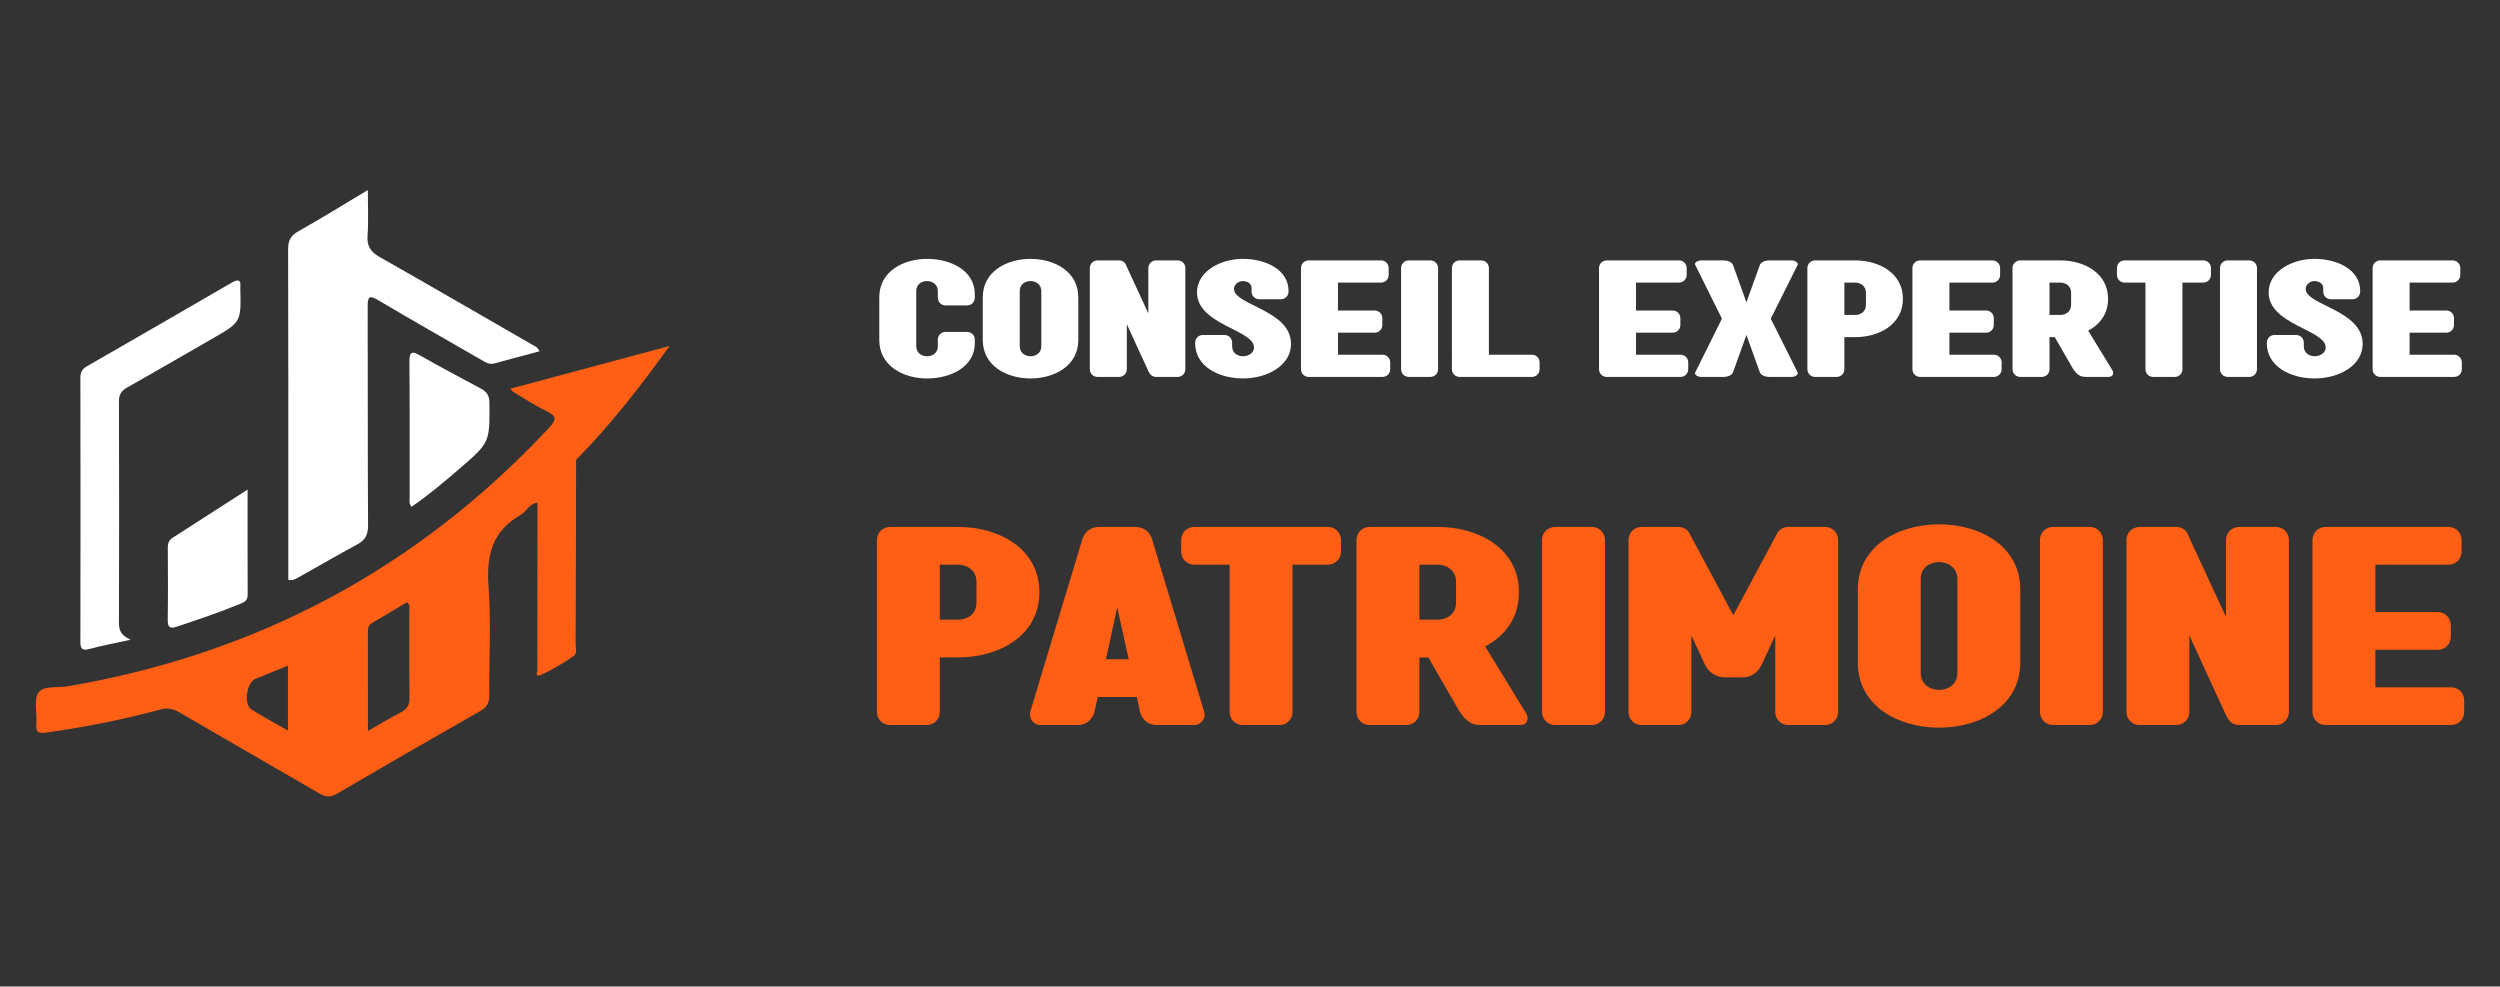
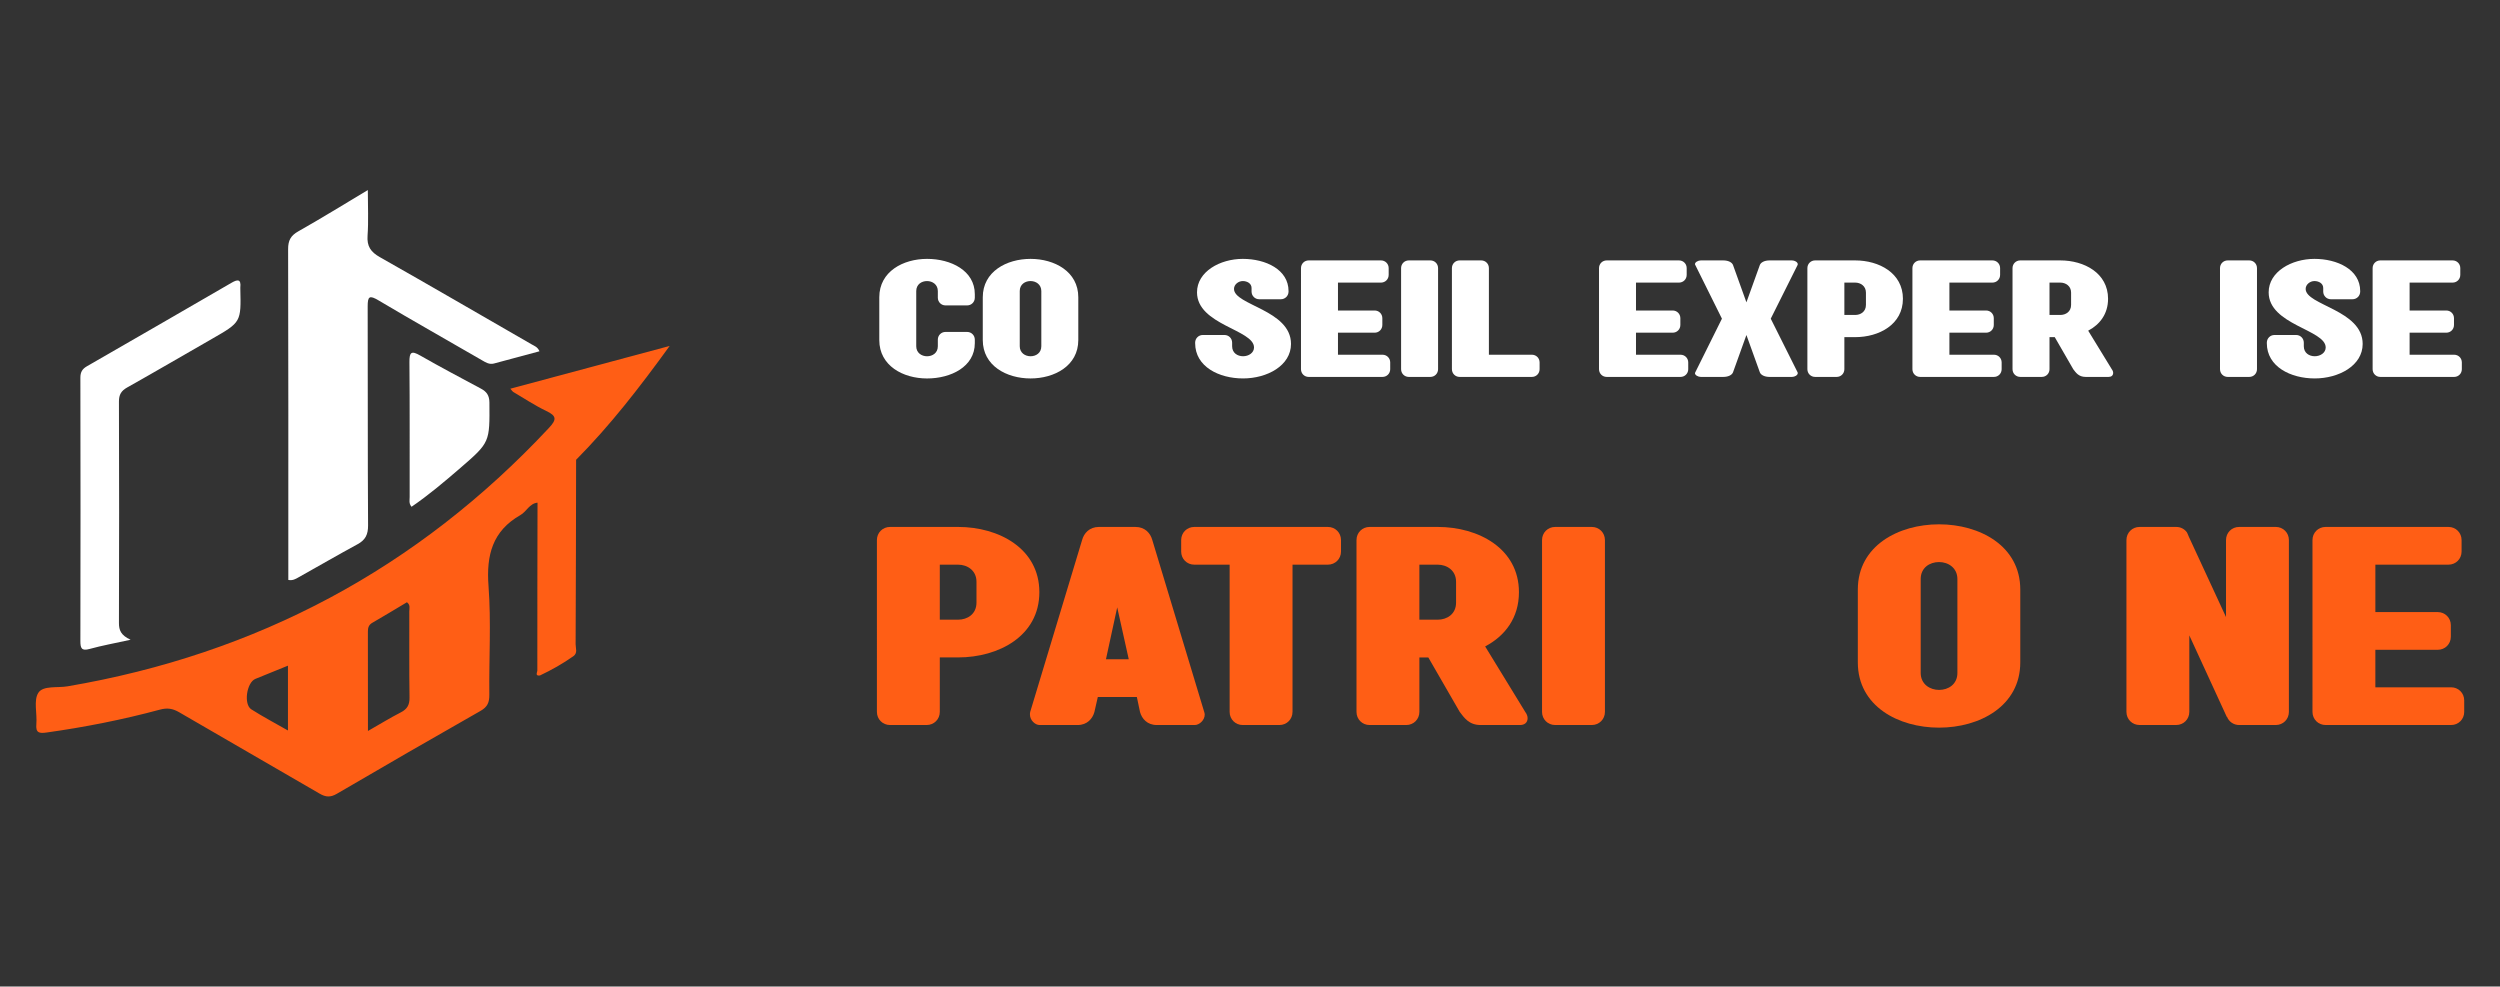
<svg xmlns="http://www.w3.org/2000/svg" version="1.1" id="Calque_1" x="0px" y="0px" width="261px" height="102.993px" viewBox="0 0 261 102.993" enable-background="new 0 0 261 102.993" xml:space="preserve">
  <rect x="0" y="0" width="261" height="102.993" fill="#333333" stroke="none" />
  <g>
    <g>
      <g>
        <path fill="#FFFFFF" d="M55.508,35.954c-5.283-3.04-10.553-6.108-15.858-9.112c-0.954-0.539-1.357-1.139-1.276-2.254     c0.109-1.506,0.027-3.025,0.027-4.744c-2.561,1.53-4.879,2.966-7.252,4.305c-0.795,0.448-1.072,0.95-1.069,1.859     c0.032,11.152,0.021,22.307,0.021,33.461c0,0.363,0,0.726,0,1.078c0.462,0.083,0.753-0.098,1.036-0.256     c2.063-1.151,4.106-2.34,6.185-3.468c0.826-0.445,1.111-1.009,1.105-1.974c-0.048-7.615-0.015-15.231-0.041-22.848     c-0.003-1.072,0.183-1.205,1.14-0.637c3.563,2.121,7.18,4.149,10.766,6.232c0.41,0.237,0.788,0.484,1.273,0.357     c1.579-0.418,3.155-0.848,4.758-1.279C56.121,36.213,55.792,36.119,55.508,35.954z" />
        <path fill="#FFFFFF" d="M12.418,65.041c0.025-7.705,0.025-15.411,0-23.117c-0.002-0.723,0.236-1.122,0.861-1.473     c2.966-1.667,5.905-3.385,8.856-5.077c3.037-1.741,3.039-1.739,2.955-5.234c0-0.042-0.003-0.085,0-0.125     c0.099-0.913-0.303-0.85-0.915-0.495c-5.028,2.914-10.06,5.823-15.101,8.719c-0.488,0.281-0.683,0.615-0.682,1.189     c0.018,9.164,0.018,18.329,0,27.491c-0.001,0.745,0.113,1.068,0.97,0.829c1.274-0.353,2.582-0.587,4.271-0.958     C12.61,66.318,12.416,65.781,12.418,65.041z" />
        <path fill="#FFFFFF" d="M50.209,40.572c-2.116-1.137-4.244-2.255-6.327-3.449c-0.936-0.538-1.147-0.37-1.138,0.686     c0.042,4.696,0.016,9.393,0.024,14.088c0.001,0.313-0.104,0.656,0.196,1.01c1.806-1.234,3.468-2.646,5.116-4.068     c3.084-2.664,3.044-2.682,3.014-6.816C51.089,41.275,50.8,40.888,50.209,40.572z" />
-         <path fill="#FFFFFF" d="M25.849,51.111c-2.784,1.79-5.319,3.422-7.855,5.05c-0.395,0.254-0.478,0.625-0.476,1.072     c0.015,2.49,0.033,4.984-0.007,7.476c-0.012,0.759,0.224,0.956,0.922,0.724c2.278-0.759,4.552-1.526,6.771-2.446     c0.45-0.186,0.653-0.407,0.652-0.902C25.843,58.521,25.849,54.958,25.849,51.111z" />
      </g>
      <path fill="#FF5E15" d="M60.146,48.001L60.146,48.001c3.553-3.586,6.63-7.553,9.767-11.885c-5.74,1.54-11.142,2.99-16.633,4.465    c0.188,0.216,0.229,0.296,0.296,0.334c1.146,0.674,2.259,1.418,3.455,1.988c1.092,0.521,1.099,0.896,0.276,1.774    C43.599,59.347,26.824,68.28,7.056,71.652C6,71.833,4.507,71.553,4.009,72.32c-0.522,0.798-0.115,2.172-0.214,3.285    c-0.082,0.924,0.315,0.976,1.07,0.87c3.996-0.561,7.947-1.341,11.843-2.392c0.747-0.201,1.322-0.117,1.987,0.27    c4.879,2.85,9.786,5.649,14.665,8.497c0.648,0.381,1.139,0.412,1.808,0.021c4.984-2.914,9.984-5.803,15.005-8.656    c0.723-0.412,0.922-0.886,0.913-1.68c-0.041-3.788,0.199-7.592-0.084-11.358c-0.244-3.221,0.41-5.742,3.333-7.406    c0.638-0.363,0.937-1.207,1.783-1.293c-0.012,5.845-0.025,11.689-0.019,17.533c0,0.154-0.274,0.604,0.28,0.505l0,0l0,0    c1.212-0.574,2.378-1.23,3.475-2.005c0.482-0.338,0.238-0.839,0.241-1.252C60.126,60.838,60.133,54.42,60.146,48.001z     M30.062,76.263c-1.348-0.771-2.618-1.439-3.824-2.208c-0.826-0.526-0.489-2.804,0.424-3.179c1.103-0.452,2.207-0.896,3.4-1.381    C30.062,71.813,30.062,73.953,30.062,76.263z M41.836,74.377c-1.097,0.562-2.149,1.211-3.422,1.937c0-3.631,0.006-7-0.006-10.369    c0-0.406,0.078-0.705,0.463-0.926c1.22-0.702,2.422-1.436,3.613-2.144c0.385,0.283,0.245,0.645,0.246,0.952    c0.011,2.997-0.021,5.994,0.024,8.99C42.767,73.59,42.515,74.031,41.836,74.377z" />
    </g>
    <g>
      <g>
        <path fill="#FFFFFF" d="M91.798,31.032c0-2.687,2.493-4.005,4.985-4.005c2.493,0,4.987,1.223,4.987,3.684v0.369     c0,0.451-0.354,0.805-0.805,0.805h-2.252c-0.449,0-0.804-0.354-0.804-0.805v-0.69c0-0.692-0.563-1.047-1.127-1.047     c-0.563,0-1.127,0.339-1.127,1.047v5.759c0,0.691,0.564,1.045,1.127,1.045c0.564,0,1.127-0.338,1.127-1.045v-0.691     c0-0.451,0.354-0.805,0.804-0.805h2.252c0.45,0,0.805,0.354,0.805,0.805v0.369c0,2.461-2.494,3.684-4.987,3.684     c-2.492,0-4.985-1.319-4.985-4.006V31.032z" />
        <path fill="#FFFFFF" d="M102.602,31.032c0-2.687,2.494-4.005,4.987-4.005s4.985,1.318,4.985,4.005v4.472     c0,2.687-2.492,4.006-4.985,4.006s-4.987-1.319-4.987-4.006V31.032z M108.714,30.389c0-0.692-0.563-1.047-1.125-1.047     s-1.127,0.339-1.127,1.047v5.759c0,0.691,0.564,1.045,1.127,1.045s1.125-0.338,1.125-1.045V30.389z" />
-         <path fill="#FFFFFF" d="M122.947,27.187c0.45,0,0.804,0.354,0.804,0.805v10.553c0,0.45-0.354,0.805-0.804,0.805h-2.253     c-0.338,0-0.626-0.209-0.738-0.5h-0.018l-2.299-5.002v4.697c0,0.45-0.355,0.805-0.806,0.805h-2.252     c-0.45,0-0.803-0.354-0.803-0.805V27.992c0-0.451,0.353-0.805,0.803-0.805h2.252c0.273,0,0.517,0.13,0.66,0.339     c0.033,0.079,0.08,0.16,0.112,0.257l2.283,4.938v-4.729c0-0.451,0.355-0.805,0.805-0.805H122.947z" />
        <path fill="#FFFFFF" d="M124.968,30.517c0-2.156,2.397-3.49,4.78-3.49c2.381,0,4.776,1.109,4.776,3.362v0.048     c0,0.449-0.355,0.805-0.805,0.805h-2.253c-0.449,0-0.803-0.355-0.803-0.805v-0.37c0-0.482-0.467-0.725-0.916-0.725     c-0.453,0-0.917,0.354-0.917,0.821c0,1.705,5.951,2.188,5.951,5.742c0,2.269-2.494,3.604-5.004,3.604     c-2.509,0-5.003-1.223-5.003-3.684v-0.049c0-0.449,0.354-0.804,0.805-0.804h2.251c0.453,0,0.805,0.354,0.805,0.804v0.371     c0,0.707,0.565,1.045,1.143,1.045c0.579,0,1.142-0.354,1.142-0.917C130.92,34.41,124.968,33.927,124.968,30.517z" />
        <path fill="#FFFFFF" d="M139.684,37.033h4.65c0.448,0,0.804,0.354,0.804,0.803v0.709c0,0.45-0.355,0.805-0.804,0.805h-7.709     c-0.449,0-0.802-0.354-0.802-0.805V27.992c0-0.451,0.353-0.805,0.802-0.805h7.547c0.449,0,0.805,0.354,0.805,0.805v0.707     c0,0.451-0.355,0.805-0.805,0.805h-4.488v2.912h3.829c0.449,0,0.803,0.354,0.803,0.805v0.707c0,0.451-0.354,0.805-0.803,0.805     h-3.829V37.033z" />
        <path fill="#FFFFFF" d="M149.331,27.187c0.45,0,0.804,0.354,0.804,0.805v10.553c0,0.45-0.354,0.805-0.804,0.805h-2.253     c-0.45,0-0.804-0.354-0.804-0.805V27.992c0-0.451,0.354-0.805,0.804-0.805H149.331z" />
        <path fill="#FFFFFF" d="M159.93,37.033c0.45,0,0.804,0.354,0.804,0.803v0.709c0,0.45-0.354,0.805-0.804,0.805h-7.545     c-0.449,0-0.805-0.354-0.805-0.805V27.992c0-0.451,0.355-0.805,0.805-0.805h2.253c0.449,0,0.803,0.354,0.803,0.805v9.041H159.93z     " />
        <path fill="#FFFFFF" d="M170.798,37.033h4.648c0.45,0,0.806,0.354,0.806,0.803v0.709c0,0.45-0.355,0.805-0.806,0.805h-7.707     c-0.449,0-0.802-0.354-0.802-0.805V27.992c0-0.451,0.353-0.805,0.802-0.805h7.547c0.45,0,0.804,0.354,0.804,0.805v0.707     c0,0.451-0.354,0.805-0.804,0.805h-4.488v2.912h3.829c0.448,0,0.803,0.354,0.803,0.805v0.707c0,0.451-0.354,0.805-0.803,0.805     h-3.829V37.033z" />
        <path fill="#FFFFFF" d="M183.727,27.669c0.097-0.256,0.448-0.482,1.027-0.482h2.334c0.273,0,0.596,0.178,0.596,0.387     c0,0.031,0,0.064-0.017,0.096l-2.8,5.6l2.8,5.597c0.017,0.032,0.017,0.064,0.017,0.097c0,0.209-0.322,0.387-0.596,0.387h-2.334     c-0.579,0-0.931-0.227-1.027-0.483l-1.401-3.893l-1.399,3.893c-0.096,0.257-0.449,0.483-1.029,0.483h-2.332     c-0.273,0-0.611-0.178-0.611-0.387c0-0.032,0.016-0.064,0.034-0.097l2.78-5.597l-2.78-5.6c-0.019-0.031-0.034-0.064-0.034-0.096     c0-0.209,0.338-0.387,0.611-0.387h2.332c0.58,0,0.934,0.227,1.029,0.482l1.399,3.894L183.727,27.669z" />
        <path fill="#FFFFFF" d="M193.68,35.198h-1.128v3.347c0,0.45-0.354,0.805-0.804,0.805h-2.252c-0.45,0-0.805-0.354-0.805-0.805     V27.992c0-0.451,0.354-0.805,0.805-0.805h4.184c2.494,0,4.985,1.32,4.985,4.006C198.665,33.879,196.174,35.198,193.68,35.198z      M193.68,32.882c0.563,0,1.124-0.338,1.124-1.046v-1.288c0-0.69-0.562-1.045-1.124-1.045h-1.128v3.379H193.68z" />
        <path fill="#FFFFFF" d="M203.518,37.033h4.65c0.449,0,0.804,0.354,0.804,0.803v0.709c0,0.45-0.354,0.805-0.804,0.805h-7.706     c-0.45,0-0.805-0.354-0.805-0.805V27.992c0-0.451,0.354-0.805,0.805-0.805h7.544c0.451,0,0.805,0.354,0.805,0.805v0.707     c0,0.451-0.354,0.805-0.805,0.805h-4.488v2.912h3.83c0.45,0,0.803,0.354,0.803,0.805v0.707c0,0.451-0.353,0.805-0.803,0.805     h-3.83V37.033z" />
        <path fill="#FFFFFF" d="M220.146,39.349h-2.412c-0.726,0-1.015-0.451-1.288-0.805l-1.931-3.347h-0.547v3.347     c0,0.45-0.352,0.805-0.802,0.805h-2.253c-0.449,0-0.806-0.354-0.806-0.805V27.992c0-0.451,0.356-0.805,0.806-0.805h4.183     c2.493,0,4.986,1.32,4.986,4.006c0,1.576-0.854,2.687-2.075,3.33l2.461,4.021c0.097,0.129,0.146,0.258,0.146,0.386     C220.613,39.204,220.419,39.349,220.146,39.349z M215.096,32.882c0.564,0,1.126-0.338,1.126-1.046v-1.288     c0-0.69-0.562-1.045-1.126-1.045h-1.128v3.379H215.096z" />
-         <path fill="#FFFFFF" d="M227.847,38.544c0,0.45-0.353,0.805-0.803,0.805h-2.254c-0.449,0-0.804-0.354-0.804-0.805v-9.041h-2.172     c-0.449,0-0.804-0.354-0.804-0.805v-0.707c0-0.451,0.354-0.805,0.804-0.805h8.204c0.452,0,0.804,0.354,0.804,0.805v0.707     c0,0.451-0.352,0.805-0.804,0.805h-2.172V38.544z" />
        <path fill="#FFFFFF" d="M234.824,27.187c0.45,0,0.805,0.354,0.805,0.805v10.553c0,0.45-0.354,0.805-0.805,0.805h-2.252     c-0.45,0-0.804-0.354-0.804-0.805V27.992c0-0.451,0.354-0.805,0.804-0.805H234.824z" />
        <path fill="#FFFFFF" d="M236.848,30.517c0-2.156,2.398-3.49,4.779-3.49c2.382,0,4.777,1.109,4.777,3.362v0.048     c0,0.449-0.354,0.805-0.804,0.805h-2.253c-0.449,0-0.803-0.355-0.803-0.805v-0.37c0-0.482-0.467-0.725-0.918-0.725     c-0.452,0-0.916,0.354-0.916,0.821c0,1.705,5.952,2.188,5.952,5.742c0,2.269-2.494,3.604-5.004,3.604s-5.002-1.223-5.002-3.684     v-0.049c0-0.449,0.353-0.804,0.804-0.804h2.251c0.451,0,0.806,0.354,0.806,0.804v0.371c0,0.707,0.563,1.045,1.142,1.045     s1.143-0.354,1.143-0.917C242.802,34.41,236.848,33.927,236.848,30.517z" />
        <path fill="#FFFFFF" d="M251.563,37.033h4.649c0.45,0,0.804,0.354,0.804,0.803v0.709c0,0.45-0.354,0.805-0.804,0.805h-7.706     c-0.449,0-0.804-0.354-0.804-0.805V27.992c0-0.451,0.354-0.805,0.804-0.805h7.545c0.45,0,0.804,0.354,0.804,0.805v0.707     c0,0.451-0.354,0.805-0.804,0.805h-4.488v2.912h3.828c0.451,0,0.806,0.354,0.806,0.805v0.707c0,0.451-0.354,0.805-0.806,0.805     h-3.828V37.033z" />
      </g>
      <g>
        <path fill="#FF5E15" d="M100.029,68.635h-1.914v5.689c0,0.767-0.602,1.368-1.368,1.368h-3.829c-0.767,0-1.369-0.602-1.369-1.368     V56.38c0-0.766,0.603-1.368,1.369-1.368h7.111c4.24,0,8.48,2.244,8.48,6.812C108.51,66.392,104.27,68.635,100.029,68.635z      M100.029,64.695c0.958,0,1.915-0.573,1.915-1.778V60.73c0-1.178-0.957-1.779-1.915-1.779h-1.914v5.744H100.029z" />
        <path fill="#FF5E15" d="M114.612,72.766l-0.354,1.559c-0.192,0.713-0.767,1.368-1.752,1.368h-3.967     c-0.466,0-1.012-0.493-1.012-1.095c0-0.081,0-0.19,0.026-0.273l5.418-17.944c0.19-0.711,0.767-1.368,1.75-1.368h3.829     c0.985,0,1.559,0.657,1.751,1.368l5.418,17.944c0.027,0.083,0.054,0.192,0.054,0.273c0,0.602-0.573,1.095-1.039,1.095h-3.967     c-0.985,0-1.56-0.655-1.751-1.368l-0.328-1.559H114.612z M116.637,63.41l-1.175,5.417h2.38L116.637,63.41z" />
        <path fill="#FF5E15" d="M134.938,74.325c0,0.767-0.601,1.368-1.366,1.368h-3.83c-0.765,0-1.368-0.602-1.368-1.368V58.951h-3.692     c-0.767,0-1.367-0.6-1.367-1.367V56.38c0-0.766,0.601-1.368,1.367-1.368h13.951c0.766,0,1.368,0.603,1.368,1.368v1.203     c0,0.768-0.603,1.367-1.368,1.367h-3.694V74.325z" />
        <path fill="#FF5E15" d="M158.687,75.693h-4.102c-1.23,0-1.724-0.766-2.188-1.368l-3.282-5.689h-0.932v5.689     c0,0.767-0.601,1.368-1.369,1.368h-3.828c-0.766,0-1.367-0.602-1.367-1.368V56.38c0-0.766,0.602-1.368,1.367-1.368h7.114     c4.239,0,8.478,2.244,8.478,6.812c0,2.681-1.448,4.568-3.528,5.663l4.186,6.838c0.164,0.22,0.246,0.439,0.246,0.657     C159.48,75.447,159.152,75.693,158.687,75.693z M150.1,64.695c0.955,0,1.913-0.573,1.913-1.778V60.73     c0-1.178-0.958-1.779-1.913-1.779h-1.917v5.744H150.1z" />
        <path fill="#FF5E15" d="M166.185,55.012c0.769,0,1.37,0.603,1.37,1.368v17.944c0,0.767-0.602,1.368-1.37,1.368h-3.829     c-0.766,0-1.367-0.602-1.367-1.368V56.38c0-0.766,0.602-1.368,1.367-1.368H166.185z" />
-         <path fill="#FF5E15" d="M186.703,55.012h3.829c0.767,0,1.369,0.603,1.369,1.368v17.944c0,0.767-0.603,1.368-1.369,1.368h-3.829     c-0.767,0-1.368-0.602-1.368-1.368v-7.988l-1.423,3.064c-0.382,0.82-1.148,1.313-1.914,1.313h-1.886     c-0.959,0-1.751-0.546-2.108-1.313l-1.424-3.064v7.988c0,0.767-0.601,1.368-1.366,1.368h-3.83c-0.766,0-1.367-0.602-1.367-1.368     V56.38c0-0.766,0.602-1.368,1.367-1.368h3.83c0.601,0,1.066,0.355,1.259,0.849l4.486,8.37l4.485-8.37     C185.637,55.368,186.102,55.012,186.703,55.012z" />
        <path fill="#FF5E15" d="M193.957,61.55c0-4.567,4.238-6.811,8.48-6.811c4.24,0,8.48,2.243,8.48,6.811v7.604     c0,4.568-4.24,6.812-8.48,6.812c-4.242,0-8.48-2.243-8.48-6.812V61.55z M204.353,60.457c0-1.177-0.958-1.779-1.915-1.779     c-0.959,0-1.917,0.575-1.917,1.779v9.794c0,1.175,0.958,1.776,1.917,1.776c0.957,0,1.915-0.574,1.915-1.776V60.457z" />
-         <path fill="#FF5E15" d="M218.169,55.012c0.767,0,1.367,0.603,1.367,1.368v17.944c0,0.767-0.601,1.368-1.367,1.368h-3.83     c-0.766,0-1.367-0.602-1.367-1.368V56.38c0-0.766,0.602-1.368,1.367-1.368H218.169z" />
        <path fill="#FF5E15" d="M237.592,55.012c0.766,0,1.369,0.603,1.369,1.368v17.944c0,0.767-0.604,1.368-1.369,1.368h-3.83     c-0.573,0-1.065-0.355-1.258-0.848h-0.027l-3.912-8.509v7.988c0,0.767-0.602,1.368-1.367,1.368h-3.828     c-0.767,0-1.369-0.602-1.369-1.368V56.38c0-0.766,0.603-1.368,1.369-1.368h3.828c0.465,0,0.875,0.22,1.121,0.573     c0.056,0.139,0.136,0.275,0.191,0.439l3.886,8.396V56.38c0-0.766,0.601-1.368,1.366-1.368H237.592z" />
        <path fill="#FF5E15" d="M247.989,71.754h7.907c0.766,0,1.367,0.603,1.367,1.368v1.202c0,0.767-0.602,1.368-1.367,1.368h-13.104     c-0.765,0-1.369-0.602-1.369-1.368V56.38c0-0.766,0.604-1.368,1.369-1.368h12.83c0.766,0,1.366,0.603,1.366,1.368v1.203     c0,0.768-0.601,1.367-1.366,1.367h-7.634v4.951h6.51c0.769,0,1.37,0.603,1.37,1.368v1.204c0,0.767-0.602,1.367-1.37,1.367h-6.51     V71.754z" />
      </g>
    </g>
  </g>
</svg>